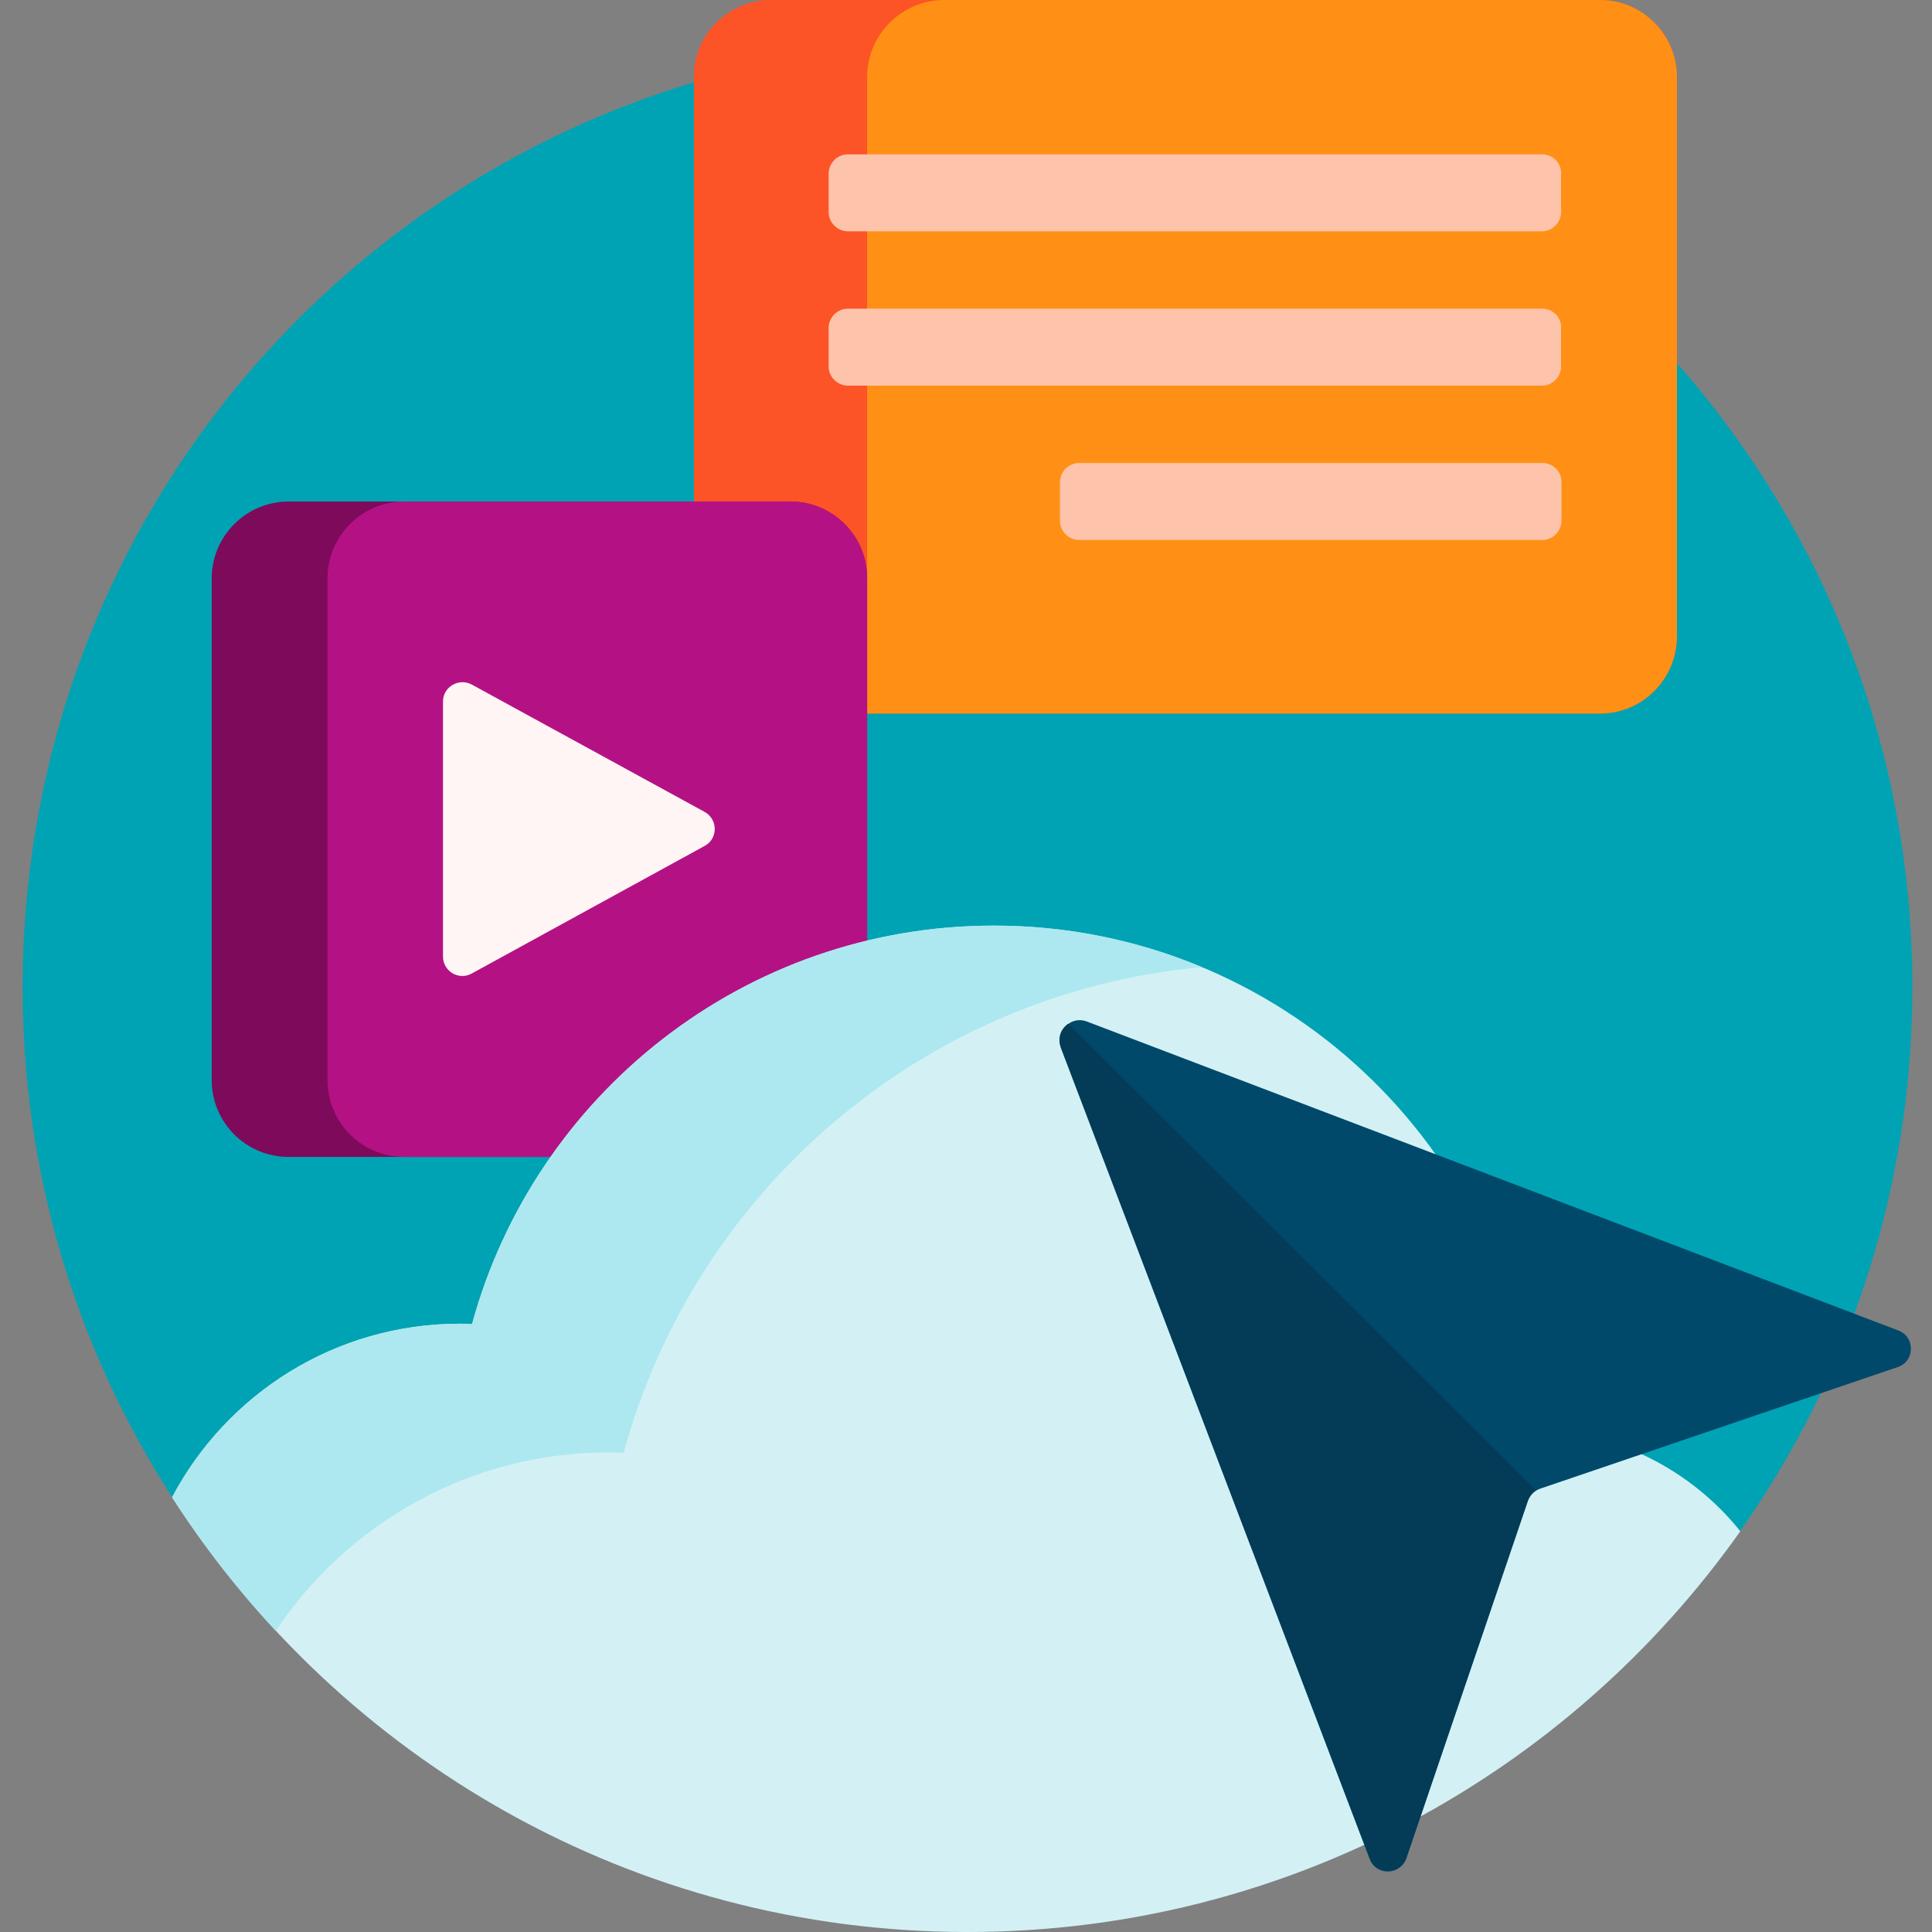
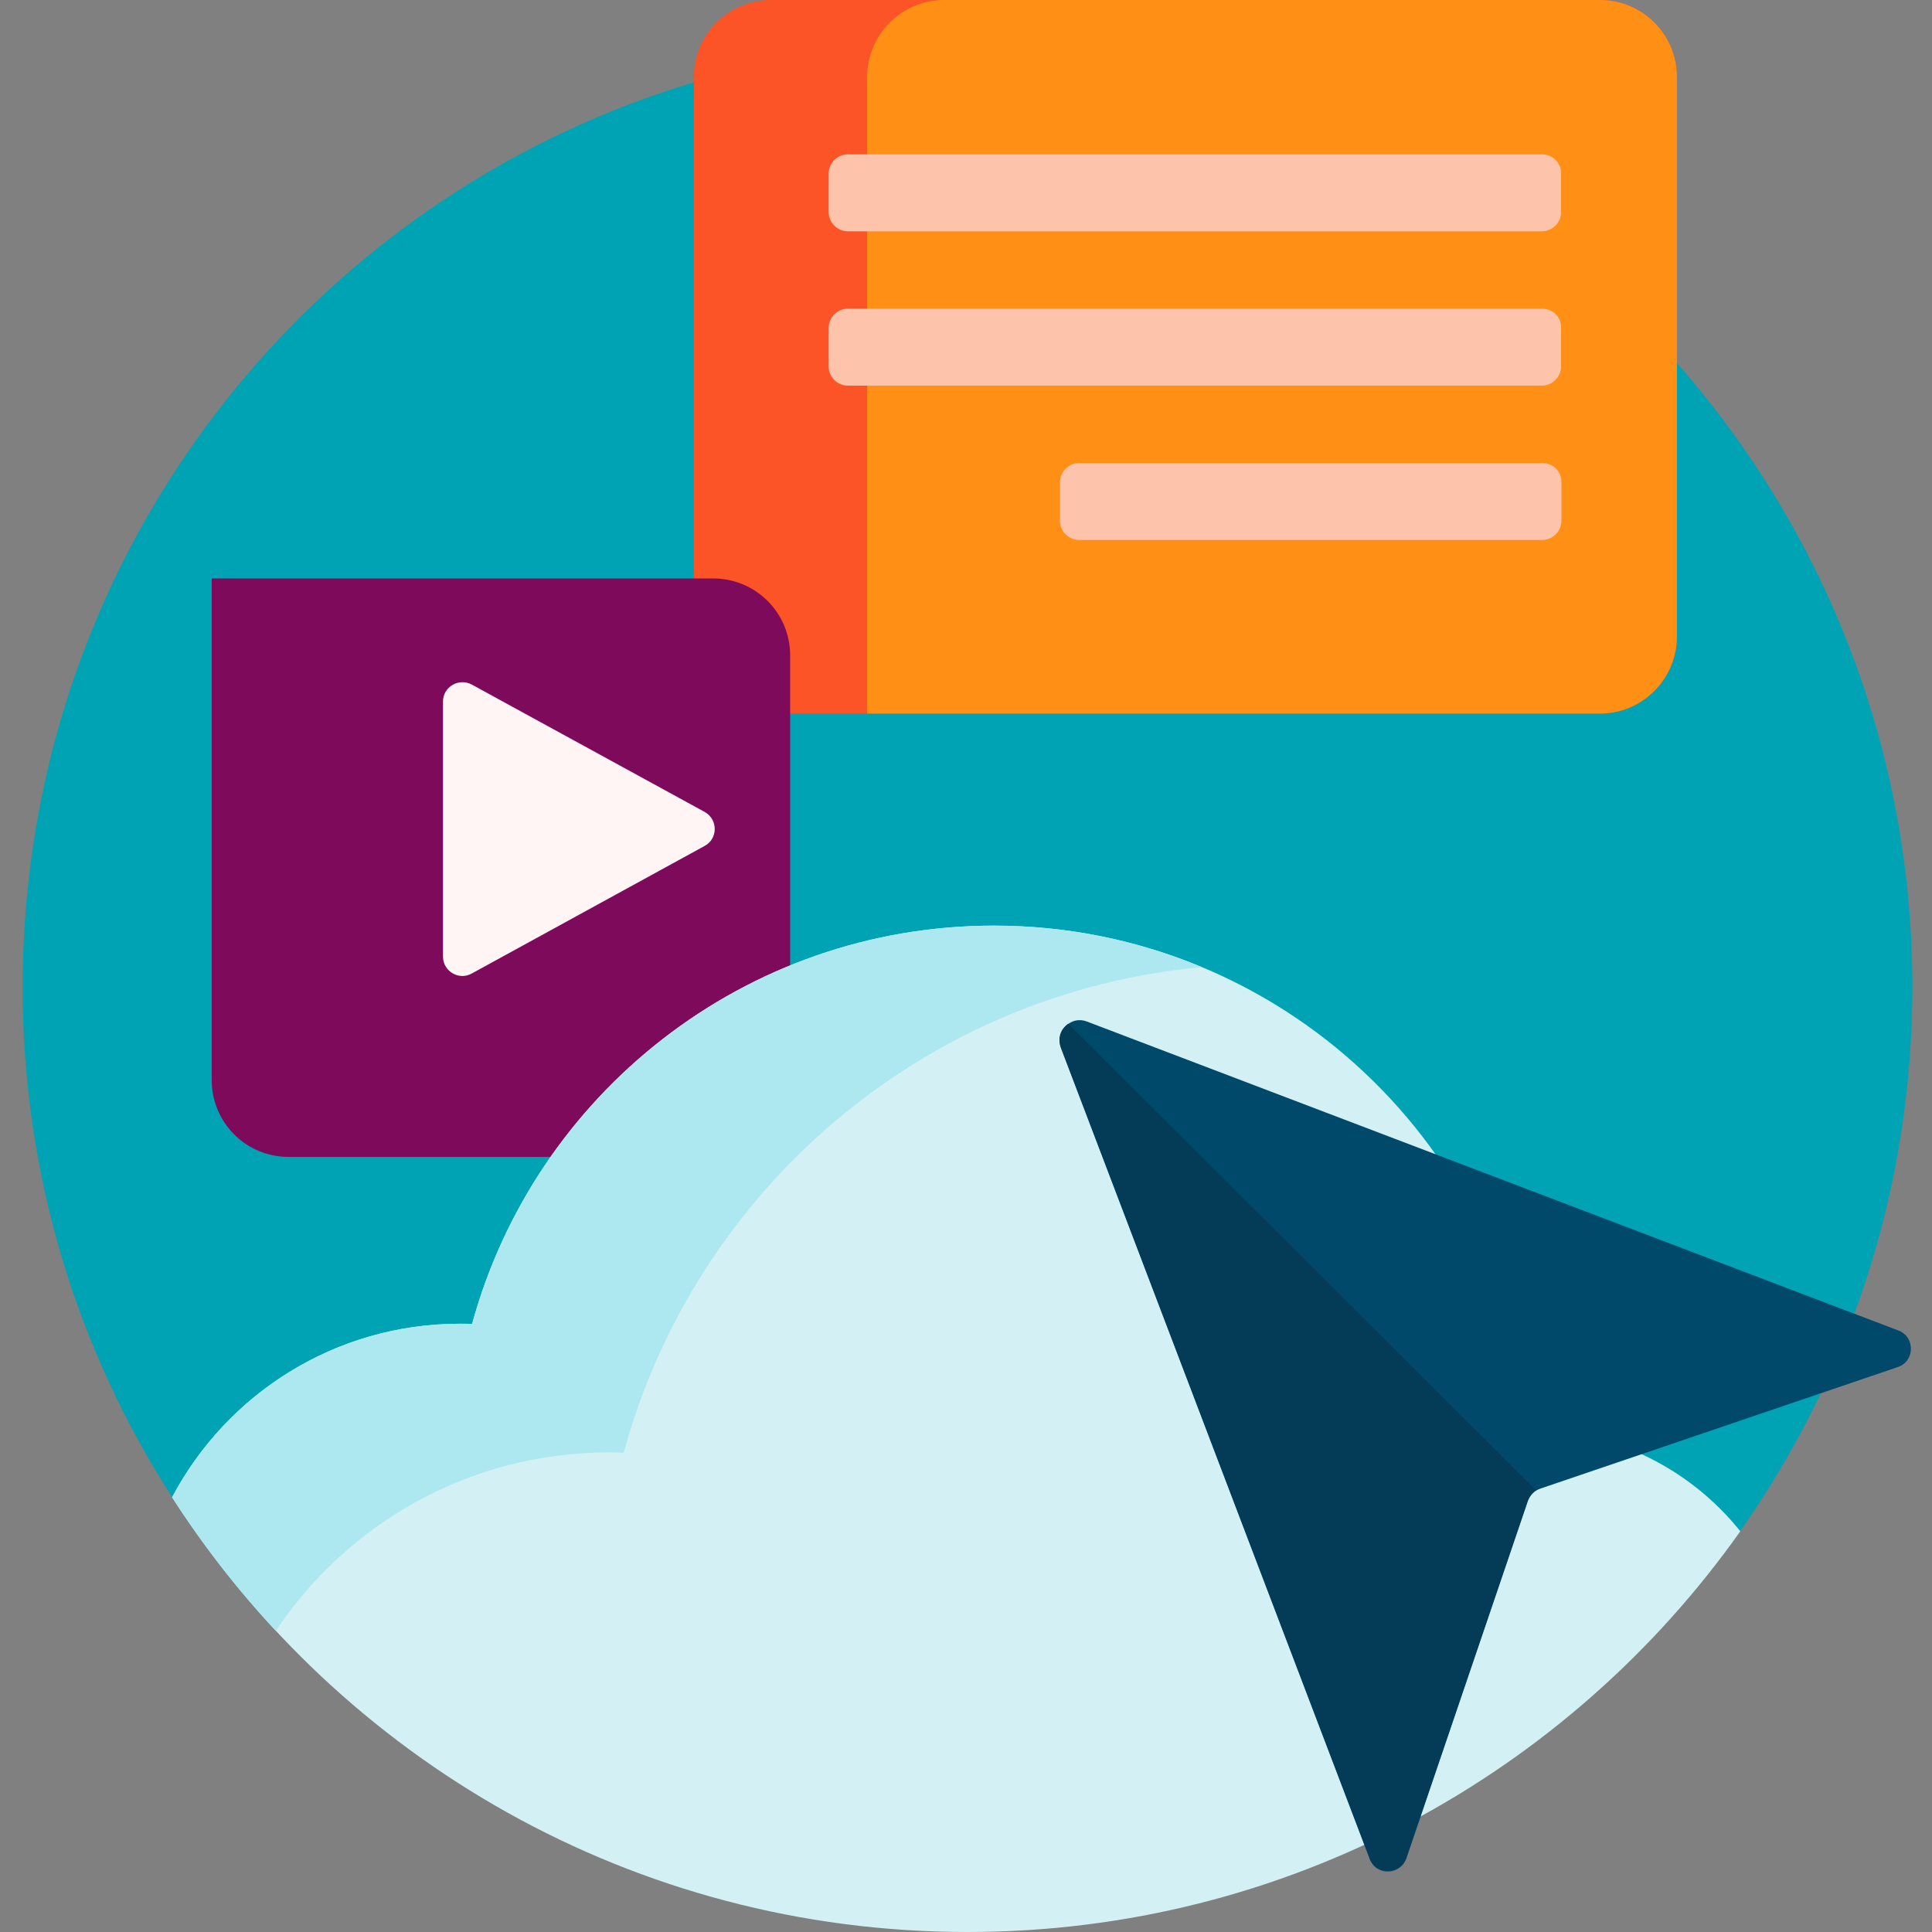
<svg xmlns="http://www.w3.org/2000/svg" version="1.1" id="Layer_1" x="0px" y="0px" viewBox="0 0 512 512" style="enable-background:new 0 0 512 512;" xml:space="preserve">
  <rect x="0" y="0" width="512" height="512" fill="#808080" stroke="none" />
  <style type="text/css">
	.st0{fill:#00A3B3;}
	.st1{fill:#FC5426;}
	.st2{fill:#FF9015;}
	.st3{fill:#7E0A5C;}
	.st4{fill:#B41284;}
	.st5{fill:#D3F1F5;}
	.st6{fill:#ADE8F0;}
	.st7{fill:#FFF5F5;}
	.st8{fill:#FDC3AB;}
	.st9{fill:#00496B;}
	.st10{fill:#043B57;}
</style>
  <path class="st0" d="M45.9,397.2C20.6,358.1,5.9,311.4,6,261.3C6.2,120.9,120.6,8.7,261.1,11.3c136.1,2.5,245.7,113.6,245.7,250.3  c0,53.6-16.9,103.3-45.6,144.1c-1.8,2.5-4.7,3.9-7.8,3.5c-62.4-6.9-128.5-10.7-197-10.7c-65.1,0-128,3.4-187.6,9.6  C59.7,409.1,50.8,404.9,45.9,397.2z" />
  <path class="st1" d="M424,189.1H204.3c-11.3,0-20.4-9.2-20.4-20.4V20.4C183.8,9.2,193,0,204.3,0H424c11.3,0,20.4,9.2,20.4,20.4  v148.2C444.4,179.9,435.3,189.1,424,189.1z" />
  <path class="st2" d="M424,189.1H229.8V20.4C229.8,9.2,239,0,250.2,0H424c11.3,0,20.4,9.2,20.4,20.4v148.2  C444.4,179.9,435.3,189.1,424,189.1z" />
-   <path class="st3" d="M209.4,306.6H76.5c-11.3,0-20.4-9.1-20.4-20.4V153.3c0-11.3,9.2-20.4,20.4-20.4h132.9  c11.3,0,20.4,9.1,20.4,20.4v132.9C229.8,297.4,220.7,306.6,209.4,306.6z" />
-   <path class="st4" d="M209.4,306.6H107.2c-11.3,0-20.4-9.1-20.4-20.4V153.3c0-11.3,9.1-20.4,20.4-20.4h102.2  c11.3,0,20.4,9.1,20.4,20.4v132.9C229.8,297.4,220.7,306.6,209.4,306.6z" />
+   <path class="st3" d="M209.4,306.6H76.5c-11.3,0-20.4-9.1-20.4-20.4V153.3h132.9  c11.3,0,20.4,9.1,20.4,20.4v132.9C229.8,297.4,220.7,306.6,209.4,306.6z" />
  <path class="st5" d="M121.9,350.8c1.1,0,2.1,0,3.2,0.1c16.6-60.8,72.2-105.6,138.3-105.6c75.8,0,137.9,58.9,143,133.5  c22.2,0.5,41.9,10.9,54.8,27C415.8,470,341,512,256.4,512c-88.5,0-166.2-45.9-210.8-115.2C60.1,369.4,88.8,350.8,121.9,350.8z" />
  <path class="st6" d="M73.1,432.2c-10.2-10.9-19.4-22.8-27.5-35.4c14.5-27.4,43.2-46,76.3-46c1.1,0,2.1,0,3.2,0.1  c16.6-60.8,72.2-105.6,138.3-105.6c19.5,0,38.1,3.9,55.1,11c-73.8,6.8-134.3,59.2-153.2,128.7c-1.3,0-2.6-0.1-3.9-0.1  C124.5,384.9,92.1,403.7,73.1,432.2z" />
  <path class="st7" d="M186.7,224.2L125,258c-3.4,1.9-7.6-0.6-7.6-4.5v-67.6c0-3.9,4.2-6.3,7.6-4.5l61.8,33.8  C190.3,217.2,190.3,222.3,186.7,224.2z" />
  <path class="st8" d="M413.8,127.7V138c0,2.8-2.3,5.1-5.1,5.1H286c-2.8,0-5.1-2.3-5.1-5.1v-10.2c0-2.8,2.3-5.1,5.1-5.1h122.6  C411.5,122.6,413.8,124.9,413.8,127.7z M408.6,81.8H224.7c-2.8,0-5.1,2.3-5.1,5.1v10.2c0,2.8,2.3,5.1,5.1,5.1h183.9  c2.8,0,5.1-2.3,5.1-5.1V86.9C413.8,84,411.5,81.8,408.6,81.8z M408.6,40.9H224.7c-2.8,0-5.1,2.3-5.1,5.1v10.2c0,2.8,2.3,5.1,5.1,5.1  h183.9c2.8,0,5.1-2.3,5.1-5.1V46C413.8,43.2,411.5,40.9,408.6,40.9z" />
  <path class="st9" d="M288,270.7l215.1,81.9c4.5,1.7,4.4,8.2-0.2,9.7l-94.7,32.2c-1.5,0.5-2.7,1.7-3.3,3.3l-32.2,94.7  c-1.6,4.5-8,4.7-9.7,0.2l-81.9-215.1C279.7,273.2,283.8,269.1,288,270.7z" />
  <path class="st10" d="M407,394.9c-1,0.6-1.7,1.6-2.1,2.7l-32.2,94.7c-1.6,4.5-8,4.7-9.7,0.2l-81.9-215.1c-0.9-2.5,0.1-4.8,2-6.1  L407,394.9z" />
</svg>